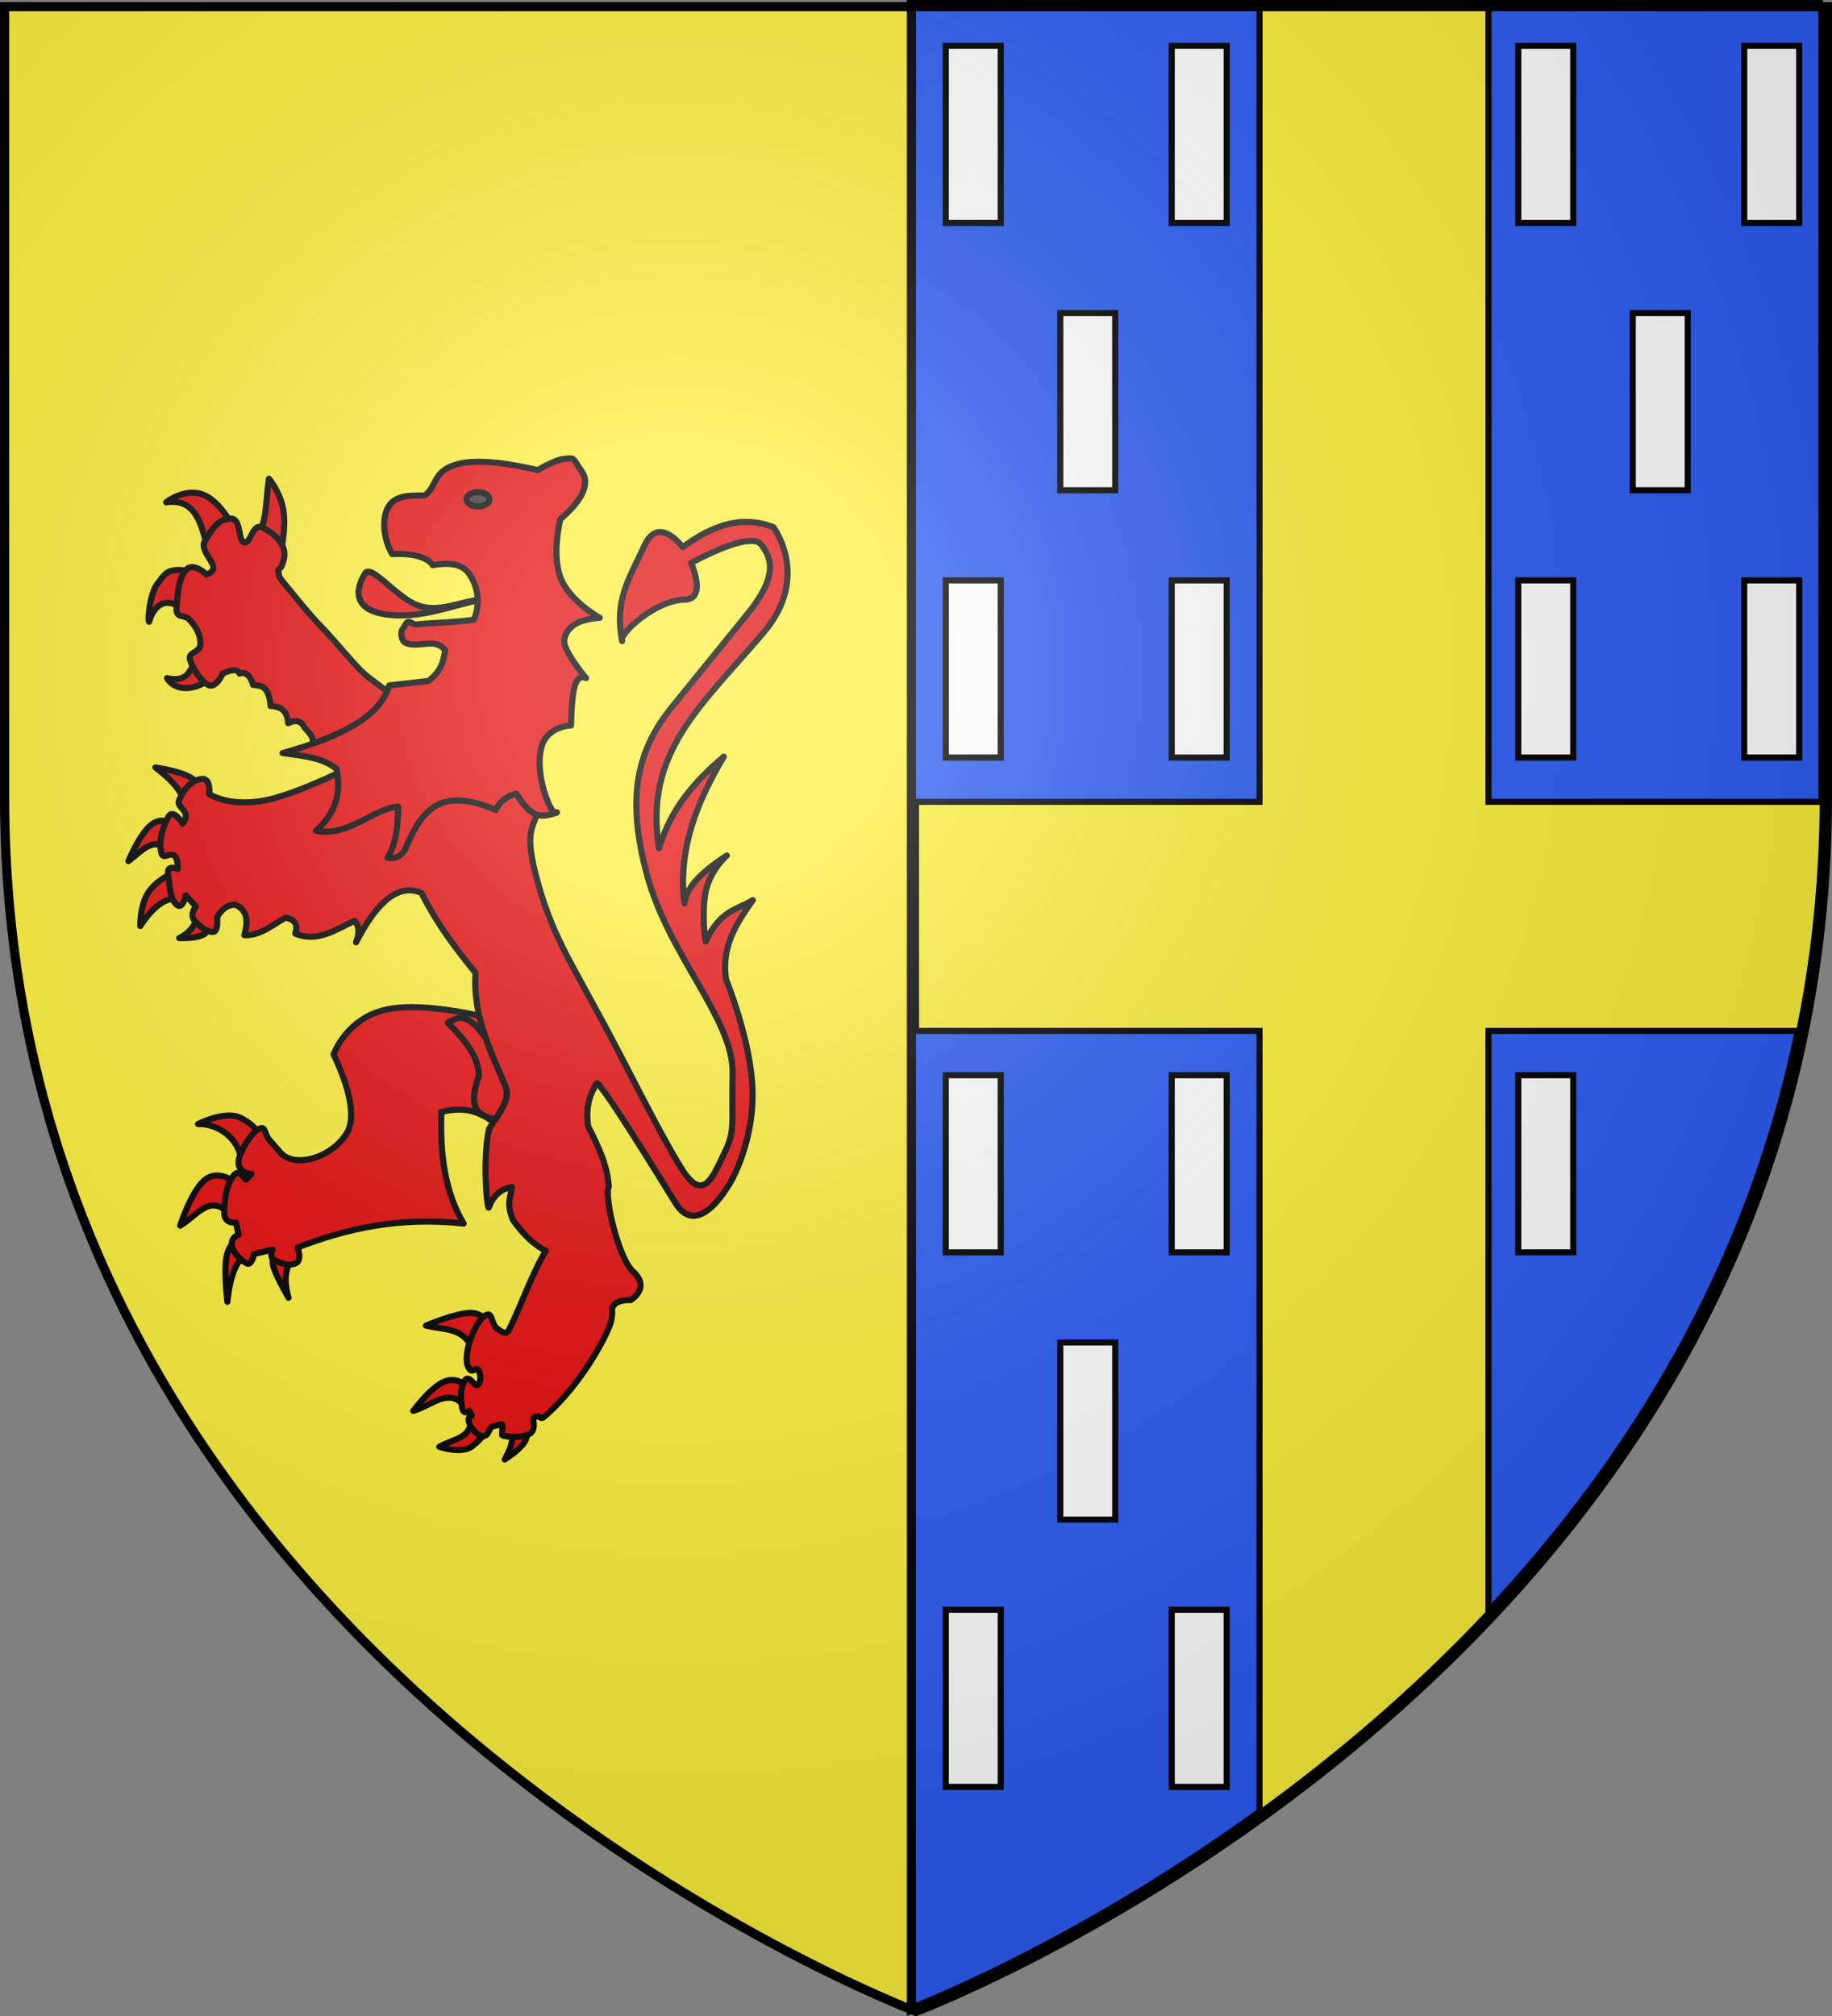
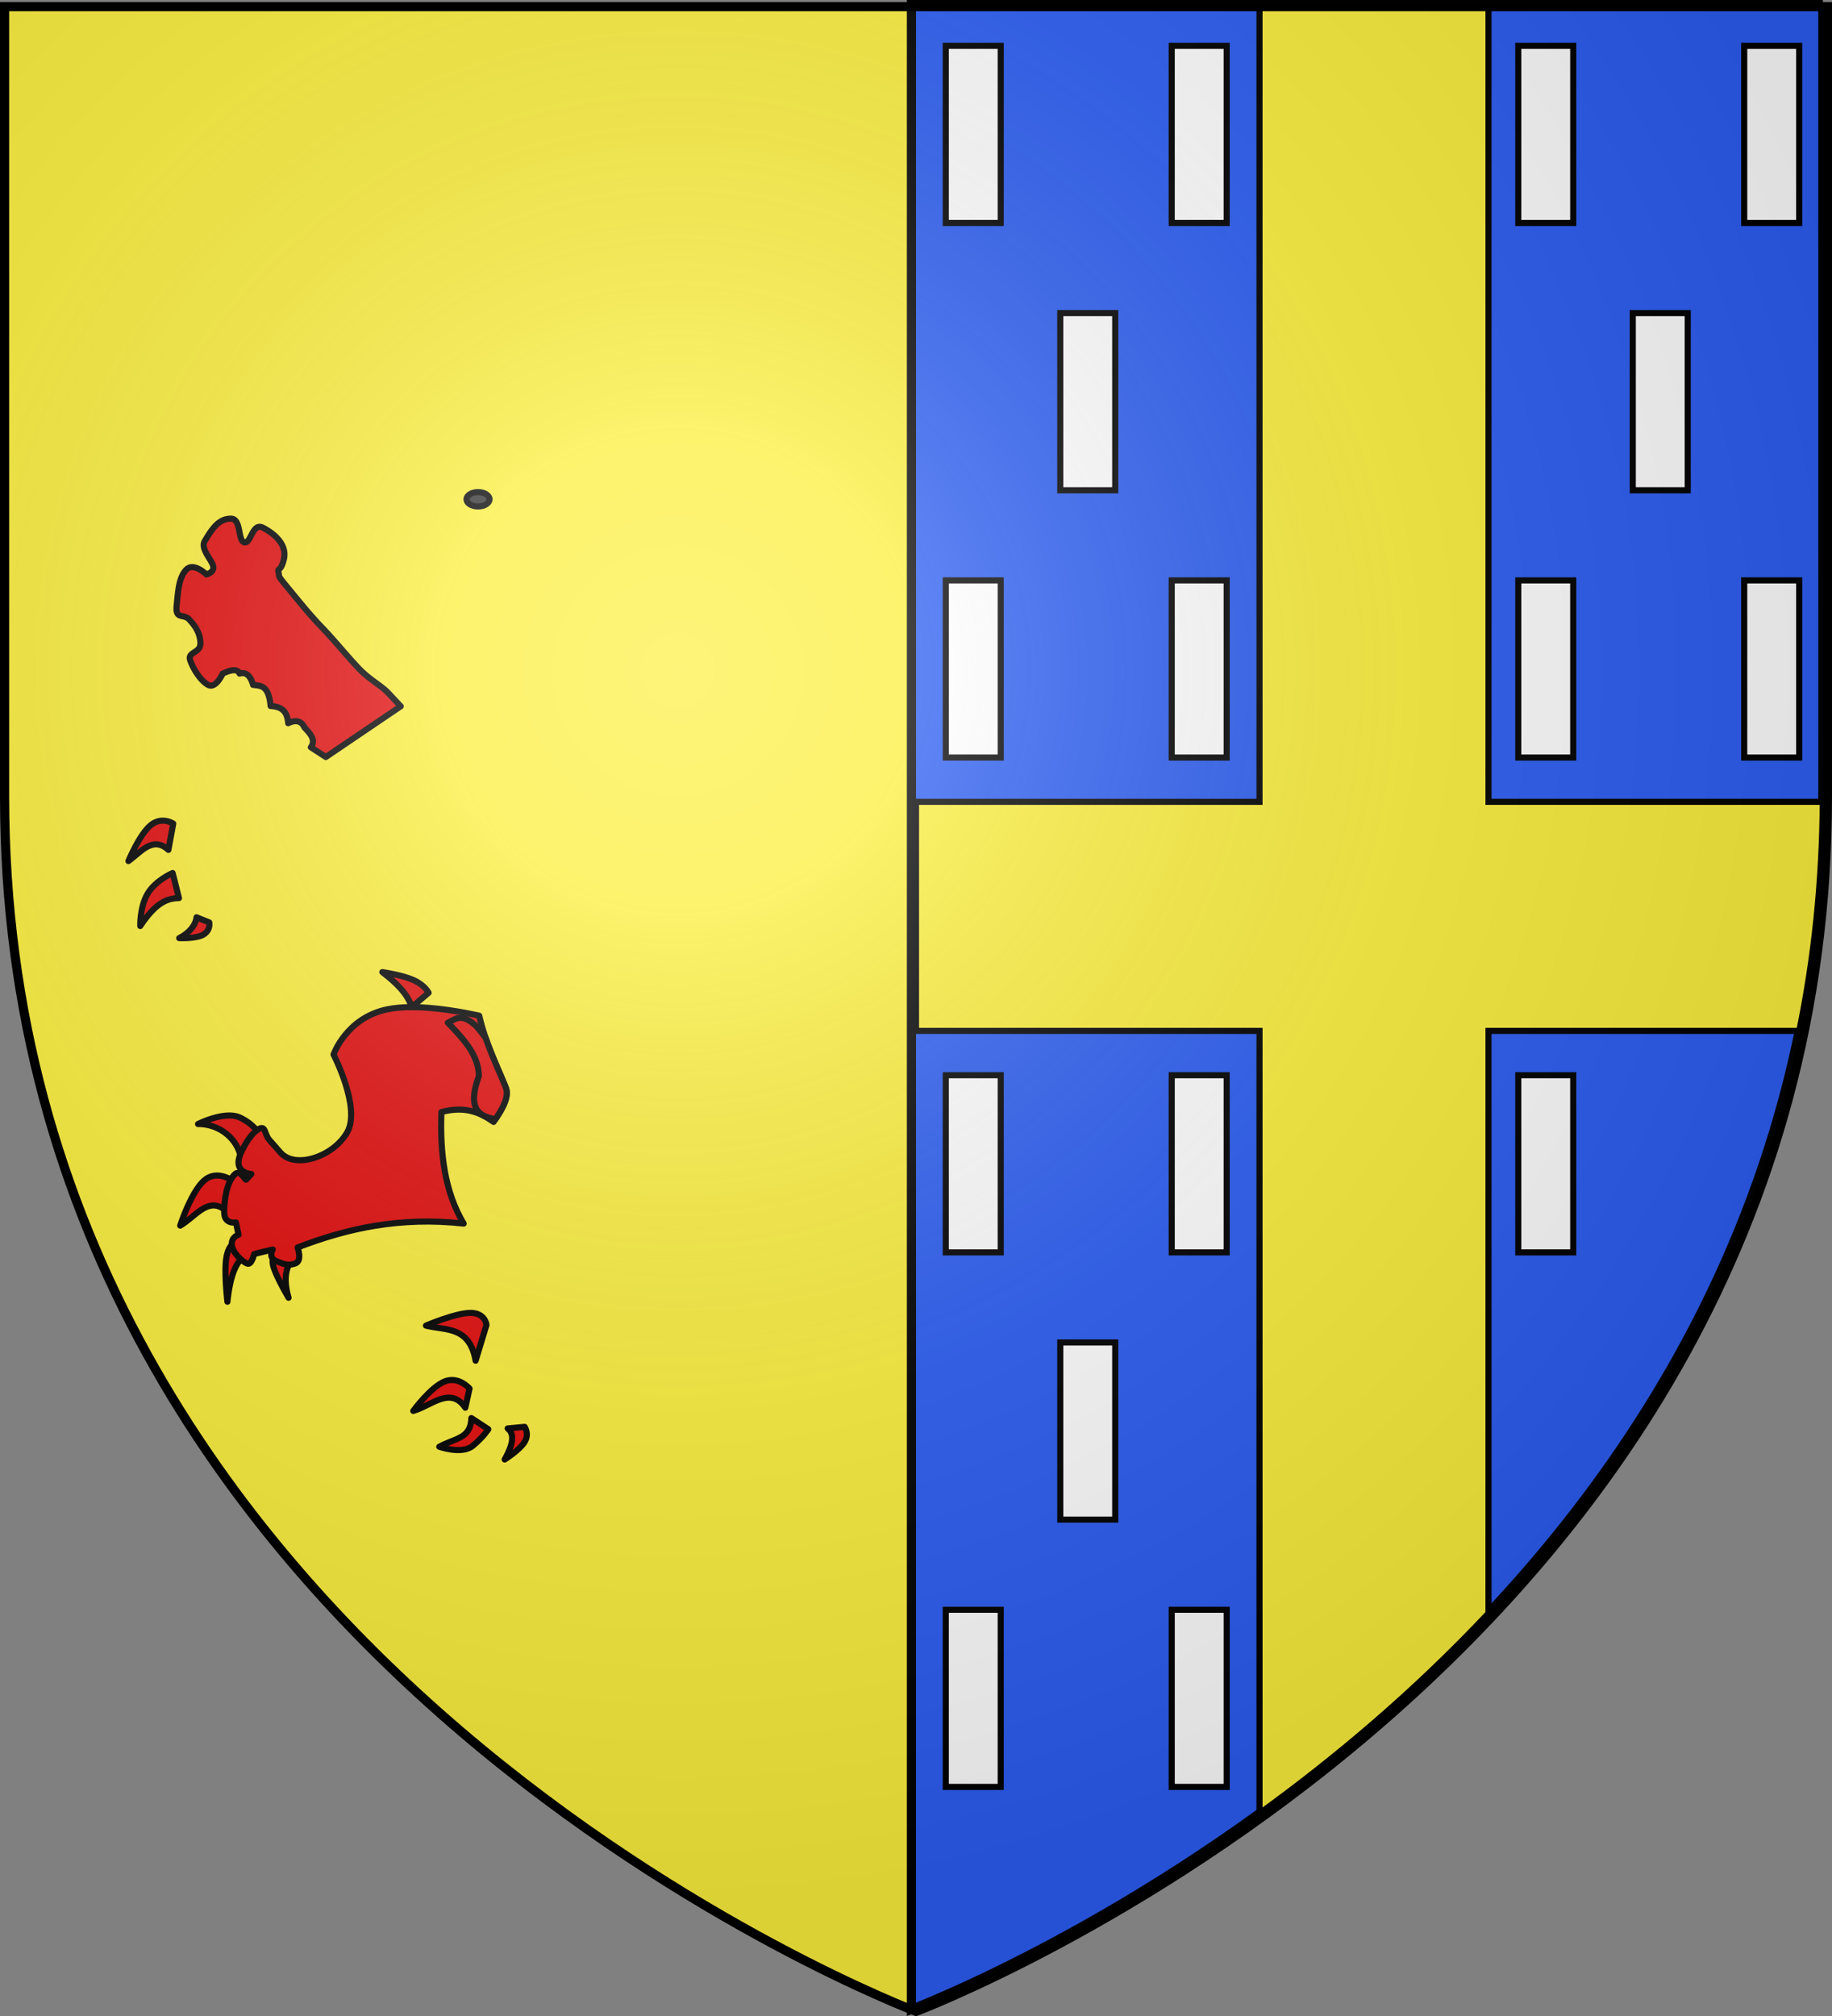
<svg xmlns="http://www.w3.org/2000/svg" xmlns:xlink="http://www.w3.org/1999/xlink" version="1.0" width="600" height="660" style="display:inline">
  <rect width="100%" height="100%" fill="#808080" stroke="none" />
  <defs>
    <radialGradient cx="221.445" cy="226.331" r="300" fx="221.445" fy="226.331" id="b" xlink:href="#a" gradientUnits="userSpaceOnUse" gradientTransform="matrix(1.353 0 0 1.349 -77.63 -85.747)" />
    <linearGradient id="a">
      <stop style="stop-color:#fff;stop-opacity:.314" offset="0" />
      <stop style="stop-color:#fff;stop-opacity:.251" offset=".19" />
      <stop style="stop-color:#6b6b6b;stop-opacity:.125" offset=".6" />
      <stop style="stop-color:#000;stop-opacity:.125" offset="1" />
    </linearGradient>
  </defs>
  <g style="display:inline">
    <path d="M300 658.5s298.5-112.32 298.5-397.772V2.176H1.5v258.552C1.5 546.18 300 658.5 300 658.5z" style="fill:#fcef3c;fill-opacity:1;fill-rule:evenodd;stroke:none;stroke-width:1px;stroke-linecap:butt;stroke-linejoin:miter;stroke-opacity:1" />
  </g>
  <g style="display:inline">
    <path d="M596.998 1.5H298.504v656.325s298.494-112.32 298.494-397.773V1.5" style="fill:#2b5df2;fill-opacity:1;stroke:#010101;stroke-width:3" />
  </g>
  <g style="display:inline">
    <path d="M412.5 1.5v261H300v75h112.5v256.188c24.61-17.803 50.566-39.543 75-65.532V337.5h101.781c4.824-23.538 7.53-48.512 7.688-75H487.5V1.5h-75z" style="fill:#fcef3c;fill-opacity:1;stroke:#000;stroke-width:2;stroke-miterlimit:4;stroke-dasharray:none;stroke-opacity:1" />
  </g>
  <g style="display:inline">
    <g style="fill:#e20909;fill-opacity:1">
-       <path d="M76.796 261.596c-4.992 4.953-12.465 5.808-15.42.922 0 0 5.02 1.546 7.29-2.029 3.08-4.852 3.192-7.144 3.644-6.087l4.486 7.194zM67.263 240.75c-4.372-4.493-9.644-3.979-11.775 3.321-.565-.278.238-9.143 2.663-12.36 2.494-3.306 3.154-4.473 6.87-4.61 3.714-.139 8.41 2.766 8.41 2.766l-6.168 10.884zM74.833 220.46c-2.293-8.254-3.875-16.896-13.738-15.496 0 0 4.922-4.089 10.654-2.95 7.082 1.404 12.29 12.722 11.915 12.912l-8.831 5.533zM91.094 215.478c2.988-3.755 2.67-11.86 3.645-18.262 0 0 3.82 4.38 4.767 10.515.946 6.133-.981 14.019-.981 14.019l-7.43-6.272z" style="fill:#e20909;fill-opacity:1;stroke:#000;stroke-width:2;stroke-linejoin:round;stroke-miterlimit:4;stroke-dasharray:none;stroke-opacity:1" transform="translate(-6.673 -40.512)" />
      <path d="m113.384 288.343-4.906-3.182c1.779-2.494-.252-4.486-2.103-6.503-1.099-2.396-3.11-2.42-5.327-1.383-.32-4.576-2.843-5.424-5.747-5.626-.648-6.98-3.298-6.58-5.748-6.917-.987-3.565-2.775-4.238-4.416-3.69-.54-1.288-2.016-1.653-5.537 0 0 0-2.243 5.073-4.766 3.69-2.524-1.383-4.977-5.35-5.888-8.117-.912-2.768 3.434-2.214 3.364-5.534-.07-3.32-1.752-5.719-3.645-7.748-1.892-2.03-4.625.184-4.135-4.612.49-4.796.718-9.177 3.154-11.714 2.436-2.536 6.589 1.569 6.589 1.569s2.716-.646 2.217-2.744c-.5-2.098-4.215-5.65-2.778-8.14 2.874-4.98 5.047-7.332 8.551-7.379 3.505-.047 2.208 7.149 4.416 7.748 2.208.6 2.611-6.595 6.098-4.797 3.487 1.799 8.032 5.395 6.87 10.33-.989 4.194-2.158 2.737-1.774 4.233.536 2.09-.957.243 4.717 7.113 2.411 2.918 5.737 7.07 9.542 11 3.806 3.932 8.173 9.318 11.93 13.277 3.758 3.959 7.327 5.568 9.816 8.216a2338.51 2338.51 0 0 1 4.038 4.308l-24.532 16.602zM85.912 423.758c.543-9.73-7.026-15.312-14.373-15.261 0 0 8.772-4.468 13.778-2.088s6.84 6.13 6.84 6.13l-6.245 11.22zM82.145 438.368c-6.52-7.501-10.817.069-16.455 3.39 0 0 3.668-11.446 8.128-15 4.461-3.555 9.715.783 9.715.783l-1.388 10.827zM87.102 451.542c-2.634 1.614-4.89 5.221-5.948 15.13 0 0-1.09-9.196-.397-14.087.694-4.891 3.172-5.479 3.172-5.479l3.173 4.436zM102.168 453.106c-2.243 3.01-2.448 7.167-.991 12.263 0 0-3.965-6.718-4.957-10.175-.99-3.457.992-3.652.992-3.652l4.956 1.564z" style="fill:#e20909;fill-opacity:1;stroke:#000;stroke-width:2;stroke-linejoin:round;stroke-miterlimit:4;stroke-dasharray:none;stroke-opacity:1" transform="translate(-6.673 -40.512)" />
-       <path d="M141.498 370.234c-2.918 0-5.729.224-8.212.76-13.248 2.858-17.377 14.75-17.377 14.75s9.037 17.43 4.481 25.455c-4.556 8.025-17.039 12.14-21.873 6.636l-3.637-4.15c-1.778-2.025-1.053-5.153-3.856-3.308-2.804 1.845-5.395 7.04-5.964 8.936-1.583 5.276 3.934 5.547 3.934 5.547l-1.686 1.828c-.16.472-1.937-3.358-3.637-1.828-2.702 2.431-3.645 8.668-3.576 12.635.07 3.966 3.856 3.225 3.856 3.225l.843 4.047s-2.465.654-2.185 3.328c.28 2.675 3.456 5.436 4.98 6.081 1.524.646 2.31-3.122 2.31-3.122l6.105-1.48s-1.548 2.571.905 3.678c2.453 1.107 4.363 1.765 6.589.842 2.225-.922.64-5.177.64-5.177 16.215-6.288 33.711-10.11 54.393-7.827-6.21-10.38-7.787-22.962-7.291-36.528 8.107-2.085 12.805.308 17.095 3.246 2.07-3.015 5.335-7.842 4.013-11.175-2.561-6.46-6.653-14.513-8.727-23.606-5.43-1.196-14.184-2.796-22.123-2.793zM67.177 303.233c-1.223-4.228-4.974-7.944-9.615-11.479 0 0 6.419.913 10.21 2.609 3.792 1.695 4.956 4.173 4.956 4.173l-5.55 4.697zM61.824 318.754c-5.105-4.65-8.946.673-13.084 3.653 0 0 3.574-8.643 7.241-11.708 3.668-3.065 7.43-.554 7.43-.554l-1.587 8.61zM65.294 334.538c-3.599.045-7.429 1.19-12.688 9.13 0 0-.174-6.359 2.478-10.695 2.652-4.337 8.128-6.653 8.128-6.653l2.082 8.218zM71.042 340.814c-.281 2.566-2.453 5.224-5.68 6.82 0 0 5.73.278 8.06-1.226s1.784-3.914 1.784-3.914l-4.164-1.68zM172.944 508.152c1.749 1.476 2.498 3.872-.991 10.174 0 0 4.906-3.066 6.542-5.74 1.635-2.673 0-4.956 0-4.956l-5.551.522zM161.049 504.76c-.221 6.769-5.071 6.446-10.507 9.392 0 0 7.385 2.61 10.903-.26 3.52-2.87 5.154-5.479 5.154-5.479l-5.55-3.653zM159.066 501.37c-4.862-7.214-11.23-.556-17.05 1.043 0 0 5.7-7.827 10.31-9.653 4.61-1.826 8.128 2.348 8.128 2.348l-1.388 6.261zM162.437 485.977c-1.964-11.405-9.83-9.86-16.257-11.478 0 0 9.516-4.11 14.473-4.174 4.956-.065 5.352 3.913 5.352 3.913l-3.568 11.74z" style="fill:#e20909;fill-opacity:1;stroke:#000;stroke-width:2;stroke-linejoin:round;stroke-miterlimit:4;stroke-dasharray:none;stroke-opacity:1" transform="translate(-6.673 -40.512)" />
-       <path d="M131.113 286.667s-20.717 11.348-34.495 15.13c-13.779 3.784-21.411-1.304-21.411-1.304s.694-5.608-2.776-4.956c-3.47.652-5.848 3.783-7.137 7.043-.644 1.63 1.537 2.609 2.094 4.223.558 1.614-.904 3.342-.904 3.342s-3.172-5.348-4.758-2.087c-1.586 3.261-3.271 7.305-2.181 11.74.545 2.217 2.577-.196 4.077.75 1.499.946 1.276 4.467 1.276 4.467s-3.767-1.76-3.173 1.827c.595 3.587.397 7.304 2.578 9.652 2.18 2.348 3.172-2.87 3.172-2.87l3.37 3.653s-2.28 2.609-.396 4.695c1.883 2.088 4.064 3.653 5.947 3.653s1.388-4.957 1.388-4.957c1.588-2.515 3.503-4.17 6.145-3.913 4.146 2.033 3.855 5.818 2.776 9.913 5.29.182 9.164-3.36 13.48-5.739 3.26.653 4.141 2.479 3.173 5.218 7.224 3.035 13.209-1.263 19.428-4.175 1.332 1.428 1.8 3.537.496 7.044 7.137-13.913 14.274-19.305 21.411-16.175 5.675 11.12 11.29 18.17 17.744 26.218-1.104 14.841 6.102 27.962 9.912 37.567 1.84 4.637-5.23 12.225-5.55 13.696-2.169 9.966-.6 25.8-.069 25.566 1.686-4.494 4.427-6.208 7.602-6.783-.302 3.225-2.028 5.043.396 10.956 3.24 4.384 6.72 7.982 10.706 9.914-4.67 7.827-7.727 17.073-11.896 25.566-1.09 2.223-2.18 1.174-3.965 0-1.784-1.173-1.699-4.983-3.171-4.695-3.57.696-8.278 12.47-6.505 16.912 1.311 3.285 2.591-.257 3.425 1.255.833 1.51 1.021 3.593-.093 4.79-1.114 1.197-2.775-3.64-4.361-1.291-1.586 2.347-1.357 6.168-.861 8.838.495 2.67 2.353 1.015 2.353 1.015l.793 1.614c-.738.622-1.217.35-.907 1.992.47 2.491 4.579 6.702 6.29 3.577.658-1.204.86-1.9.887-1.895l3.469-.874c.813-.204-.17 3.488.36 3.665 2.378.796 7.96.696 9.446-.986 2.031-2.3-.938-5.686 2.43-5.188 0 0 .874.822 1.568.232 12.585-10.72 21.279-27.656 22.149-31.57.883-3.975-.496-3.651 1.09-5.347 1.587-1.696 5.254-1.435 5.254-1.435s6.788-4.004.793-9.392c-4.84-4.348-9.534-25.073-7.93-27.653-.375-7.057-3.52-13.45-6.74-19.826-.933-6.326.557-10.526 2.775-14.088 1.268-.601 19.548 28.995 25.772 39.132 7.915 12.892 18.635-7.827 18.635-7.827s7.138-12.783 6.642-29.088c-.496-16.305-8.624-36.131-8.624-36.131-1.775-10.457 3.229-18.365 8.723-26.088-5.245 3.224-10.707 3.292-15.464 13.566 0 0-1.288-7.305-.198-15.132 1.09-7.826 7.138-13.044 7.138-13.044-7.1 4.675-13.061 9.6-13.878 15.653-2.21-17.631 4.072-33.134 12.886-48.002-9.178 7.782-17.277 16.7-21.213 30.001-5.02-31.504 13.7-46.426 34.298-70.698 15.46-18.216 3.172-34.435 3.172-34.435-11.811-4.534-21.603.689-29.737 6.522 0 0-7.792-10.695-12.49-.522-5.448 11.8-9.806 17.78-7.336 31.305-1.274-2.235 10.988-13.463 20.42-13.566 7.594-.082 2.181-12 2.181-12s19.23-10.826 22.997-6c3.767 4.826 5.108 10.796-4.56 22.696l-24.583 30.262c-11.856 14.596-15.033 30.106-8.326 55.045 7.146 26.572 28.387 47.32 28.053 64.96-.335 17.638.972 18.715-2.875 26.608-3.848 7.893-6.854 16.045-14.076 4.305-7.222-11.74-16.787-31.315-24.484-45.654-12.475-23.238-17.967-31.01-22.898-49.697-4.931-18.685 1.19-15.392.991-26.349-.198-10.956-1.784-17.479-1.784-17.479l-50.356 3.133zM164.972 236.692c-9.946 1.867-19.45 6.165-30.28 5.166-14.696-1.357-10.418-10.606-8.411-13.65 1.912-2.903 9.456 6.801 15.98 9.96 7.571 3.666 15.142-.98 22.71-1.476z" style="fill:#e20909;fill-opacity:1;stroke:#000;stroke-width:2;stroke-linejoin:round;stroke-miterlimit:4;stroke-dasharray:none;stroke-opacity:1" transform="translate(-6.673 -40.512)" />
-       <path d="M160.205 228.207c-2.388-3.342-7.08-3.511-11.845-2.675-.798-1.433-4.291-4.117-13.248-3.598-3.228-5.387-3.77-13.89.14-17.155 3.578-2.988 10.08-1.606 10.795-2.214 4.185-3.562 2.313-8.301 11.495-10.33 9.182-2.03 25.233 2.213 25.233 2.213s5.257-3.32 8.552-3.69c3.294-.368 3.013-.368 4.625 2.215 1.612 2.582 3.26 3.735 1.823 8.116-1.437 4.381-7.57 9.408-7.57 9.408s-2.875 11.207 0 19c2.874 7.795 12.897 13.282 12.897 13.282-4.535.315-8.032 1.41-9.954 3.69-1.074 1.107-2.003 3.239-1.541 4.98 1.091 4.116 7.009 11.068 7.009 11.068s-2.418-1.475-3.645 2.398c-1.226 3.874-1.261 13.097-1.261 13.097s-7.781.132-9.673 7.01c-2.62 9.524 3.717 23.896 5.046 21.399 0 0-4.136 2.075-7.29.553-3.153-1.521-6.027-6.64-6.027-6.64-3.028.722-5.561 2.667-6.729 5.348-19.834-8.575-25.018 2.128-29.859 13.282-1.504 2.003-3.357 2.855-5.608 2.398 2.999-4.994 3.461-10.821 3.505-16.787-8.333.692-16.06 9.95-26.916 7.932 5.62-4.986 8.572-11.377 6.73-20.291-4.619-3.728-11.244-4.284-17.664-5.166 19.674-5.51 31.995-12.076 34.906-22.136l12.897-1.476c4.645-3.658 4.772-6.776 5.467-9.962-3.153-4.4-8.341-.733-12.757-2.397-1.862-.702-1.987-3.873-1.103-4.741.442-.434.928-2.013 1.687-2.223.759-.21 1.79.947 2.76.82 3.62-.475 15.106-.76 18.805-1.604 2.264-5.451 1.313-10.936-1.682-15.124z" style="fill:#e20909;fill-opacity:1;stroke:#000;stroke-width:2;stroke-linejoin:round;stroke-miterlimit:4;stroke-dasharray:none;stroke-opacity:1" transform="translate(-6.673 -40.512)" />
+       <path d="M141.498 370.234c-2.918 0-5.729.224-8.212.76-13.248 2.858-17.377 14.75-17.377 14.75s9.037 17.43 4.481 25.455c-4.556 8.025-17.039 12.14-21.873 6.636l-3.637-4.15c-1.778-2.025-1.053-5.153-3.856-3.308-2.804 1.845-5.395 7.04-5.964 8.936-1.583 5.276 3.934 5.547 3.934 5.547l-1.686 1.828c-.16.472-1.937-3.358-3.637-1.828-2.702 2.431-3.645 8.668-3.576 12.635.07 3.966 3.856 3.225 3.856 3.225l.843 4.047s-2.465.654-2.185 3.328c.28 2.675 3.456 5.436 4.98 6.081 1.524.646 2.31-3.122 2.31-3.122l6.105-1.48s-1.548 2.571.905 3.678c2.453 1.107 4.363 1.765 6.589.842 2.225-.922.64-5.177.64-5.177 16.215-6.288 33.711-10.11 54.393-7.827-6.21-10.38-7.787-22.962-7.291-36.528 8.107-2.085 12.805.308 17.095 3.246 2.07-3.015 5.335-7.842 4.013-11.175-2.561-6.46-6.653-14.513-8.727-23.606-5.43-1.196-14.184-2.796-22.123-2.793zc-1.223-4.228-4.974-7.944-9.615-11.479 0 0 6.419.913 10.21 2.609 3.792 1.695 4.956 4.173 4.956 4.173l-5.55 4.697zM61.824 318.754c-5.105-4.65-8.946.673-13.084 3.653 0 0 3.574-8.643 7.241-11.708 3.668-3.065 7.43-.554 7.43-.554l-1.587 8.61zM65.294 334.538c-3.599.045-7.429 1.19-12.688 9.13 0 0-.174-6.359 2.478-10.695 2.652-4.337 8.128-6.653 8.128-6.653l2.082 8.218zM71.042 340.814c-.281 2.566-2.453 5.224-5.68 6.82 0 0 5.73.278 8.06-1.226s1.784-3.914 1.784-3.914l-4.164-1.68zM172.944 508.152c1.749 1.476 2.498 3.872-.991 10.174 0 0 4.906-3.066 6.542-5.74 1.635-2.673 0-4.956 0-4.956l-5.551.522zM161.049 504.76c-.221 6.769-5.071 6.446-10.507 9.392 0 0 7.385 2.61 10.903-.26 3.52-2.87 5.154-5.479 5.154-5.479l-5.55-3.653zM159.066 501.37c-4.862-7.214-11.23-.556-17.05 1.043 0 0 5.7-7.827 10.31-9.653 4.61-1.826 8.128 2.348 8.128 2.348l-1.388 6.261zM162.437 485.977c-1.964-11.405-9.83-9.86-16.257-11.478 0 0 9.516-4.11 14.473-4.174 4.956-.065 5.352 3.913 5.352 3.913l-3.568 11.74z" style="fill:#e20909;fill-opacity:1;stroke:#000;stroke-width:2;stroke-linejoin:round;stroke-miterlimit:4;stroke-dasharray:none;stroke-opacity:1" transform="translate(-6.673 -40.512)" />
      <path d="M166.996 203.969c.002 1.297-1.686 2.349-3.767 2.349-2.08 0-3.768-1.052-3.767-2.35-.001-1.297 1.686-2.349 3.767-2.349s3.769 1.052 3.767 2.35z" style="fill:#313131;fill-opacity:1;stroke:#000;stroke-width:2;stroke-linejoin:round;stroke-miterlimit:4;stroke-dasharray:none;stroke-opacity:1" transform="translate(-6.673 -40.512)" />
      <path d="M157.594 373.746c-1.666-.039-2.865.985-4.246 1.582 5.051 5.272 10.084 10.55 10.164 17.483-3.95 10.854.097 13.159 5.433 14.094 2.034-3.018 4.6-7.253 3.403-10.272-1.842-4.644-4.466-10.124-6.573-16.209a62.003 62.003 0 0 0-3.122-3.965c-2.183-2.01-3.763-2.682-5.059-2.713z" style="fill:#e20909;fill-opacity:1;stroke:#000;stroke-width:2;stroke-linejoin:round;stroke-miterlimit:4;stroke-dasharray:none;stroke-opacity:1" transform="translate(-6.673 -40.512)" />
    </g>
  </g>
  <g style="display:inline">
    <path style="fill:#fff;fill-opacity:1;fill-rule:nonzero;stroke:#000;stroke-width:2;stroke-linecap:round;stroke-linejoin:miter;stroke-miterlimit:4;stroke-dasharray:none;stroke-opacity:1" d="M347.25 102.5h18v58h-18zM309.75 15h18v58h-18zM383.75 15h18v58h-18zM383.75 190h18v58h-18zM309.75 190h18v58h-18zM534.75 102.5h18v58h-18zM497.25 15h18v58h-18zM571.25 15h18v58h-18zM571.25 190h18v58h-18zM497.25 190h18v58h-18zM497.25 352h18v58h-18zM347.25 439.5h18v58h-18zM309.75 352h18v58h-18zM383.75 352h18v58h-18zM383.75 527h18v58h-18zM309.75 527h18v58h-18z" />
  </g>
  <g style="display:inline">
    <path d="M300 658.5s298.5-112.32 298.5-397.772V2.176H1.5v258.552C1.5 546.18 300 658.5 300 658.5z" style="opacity:1;fill:url(#b);fill-opacity:1;fill-rule:evenodd;stroke:none;stroke-width:1px;stroke-linecap:butt;stroke-linejoin:miter;stroke-opacity:1" />
  </g>
  <g style="display:inline">
    <path d="M300 658.5S1.5 546.18 1.5 260.728V2.176h597v258.552C598.5 546.18 300 658.5 300 658.5z" style="opacity:1;fill:none;fill-opacity:1;fill-rule:evenodd;stroke:#000;stroke-width:3;stroke-linecap:butt;stroke-linejoin:miter;stroke-miterlimit:4;stroke-dasharray:none;stroke-opacity:1" />
  </g>
</svg>